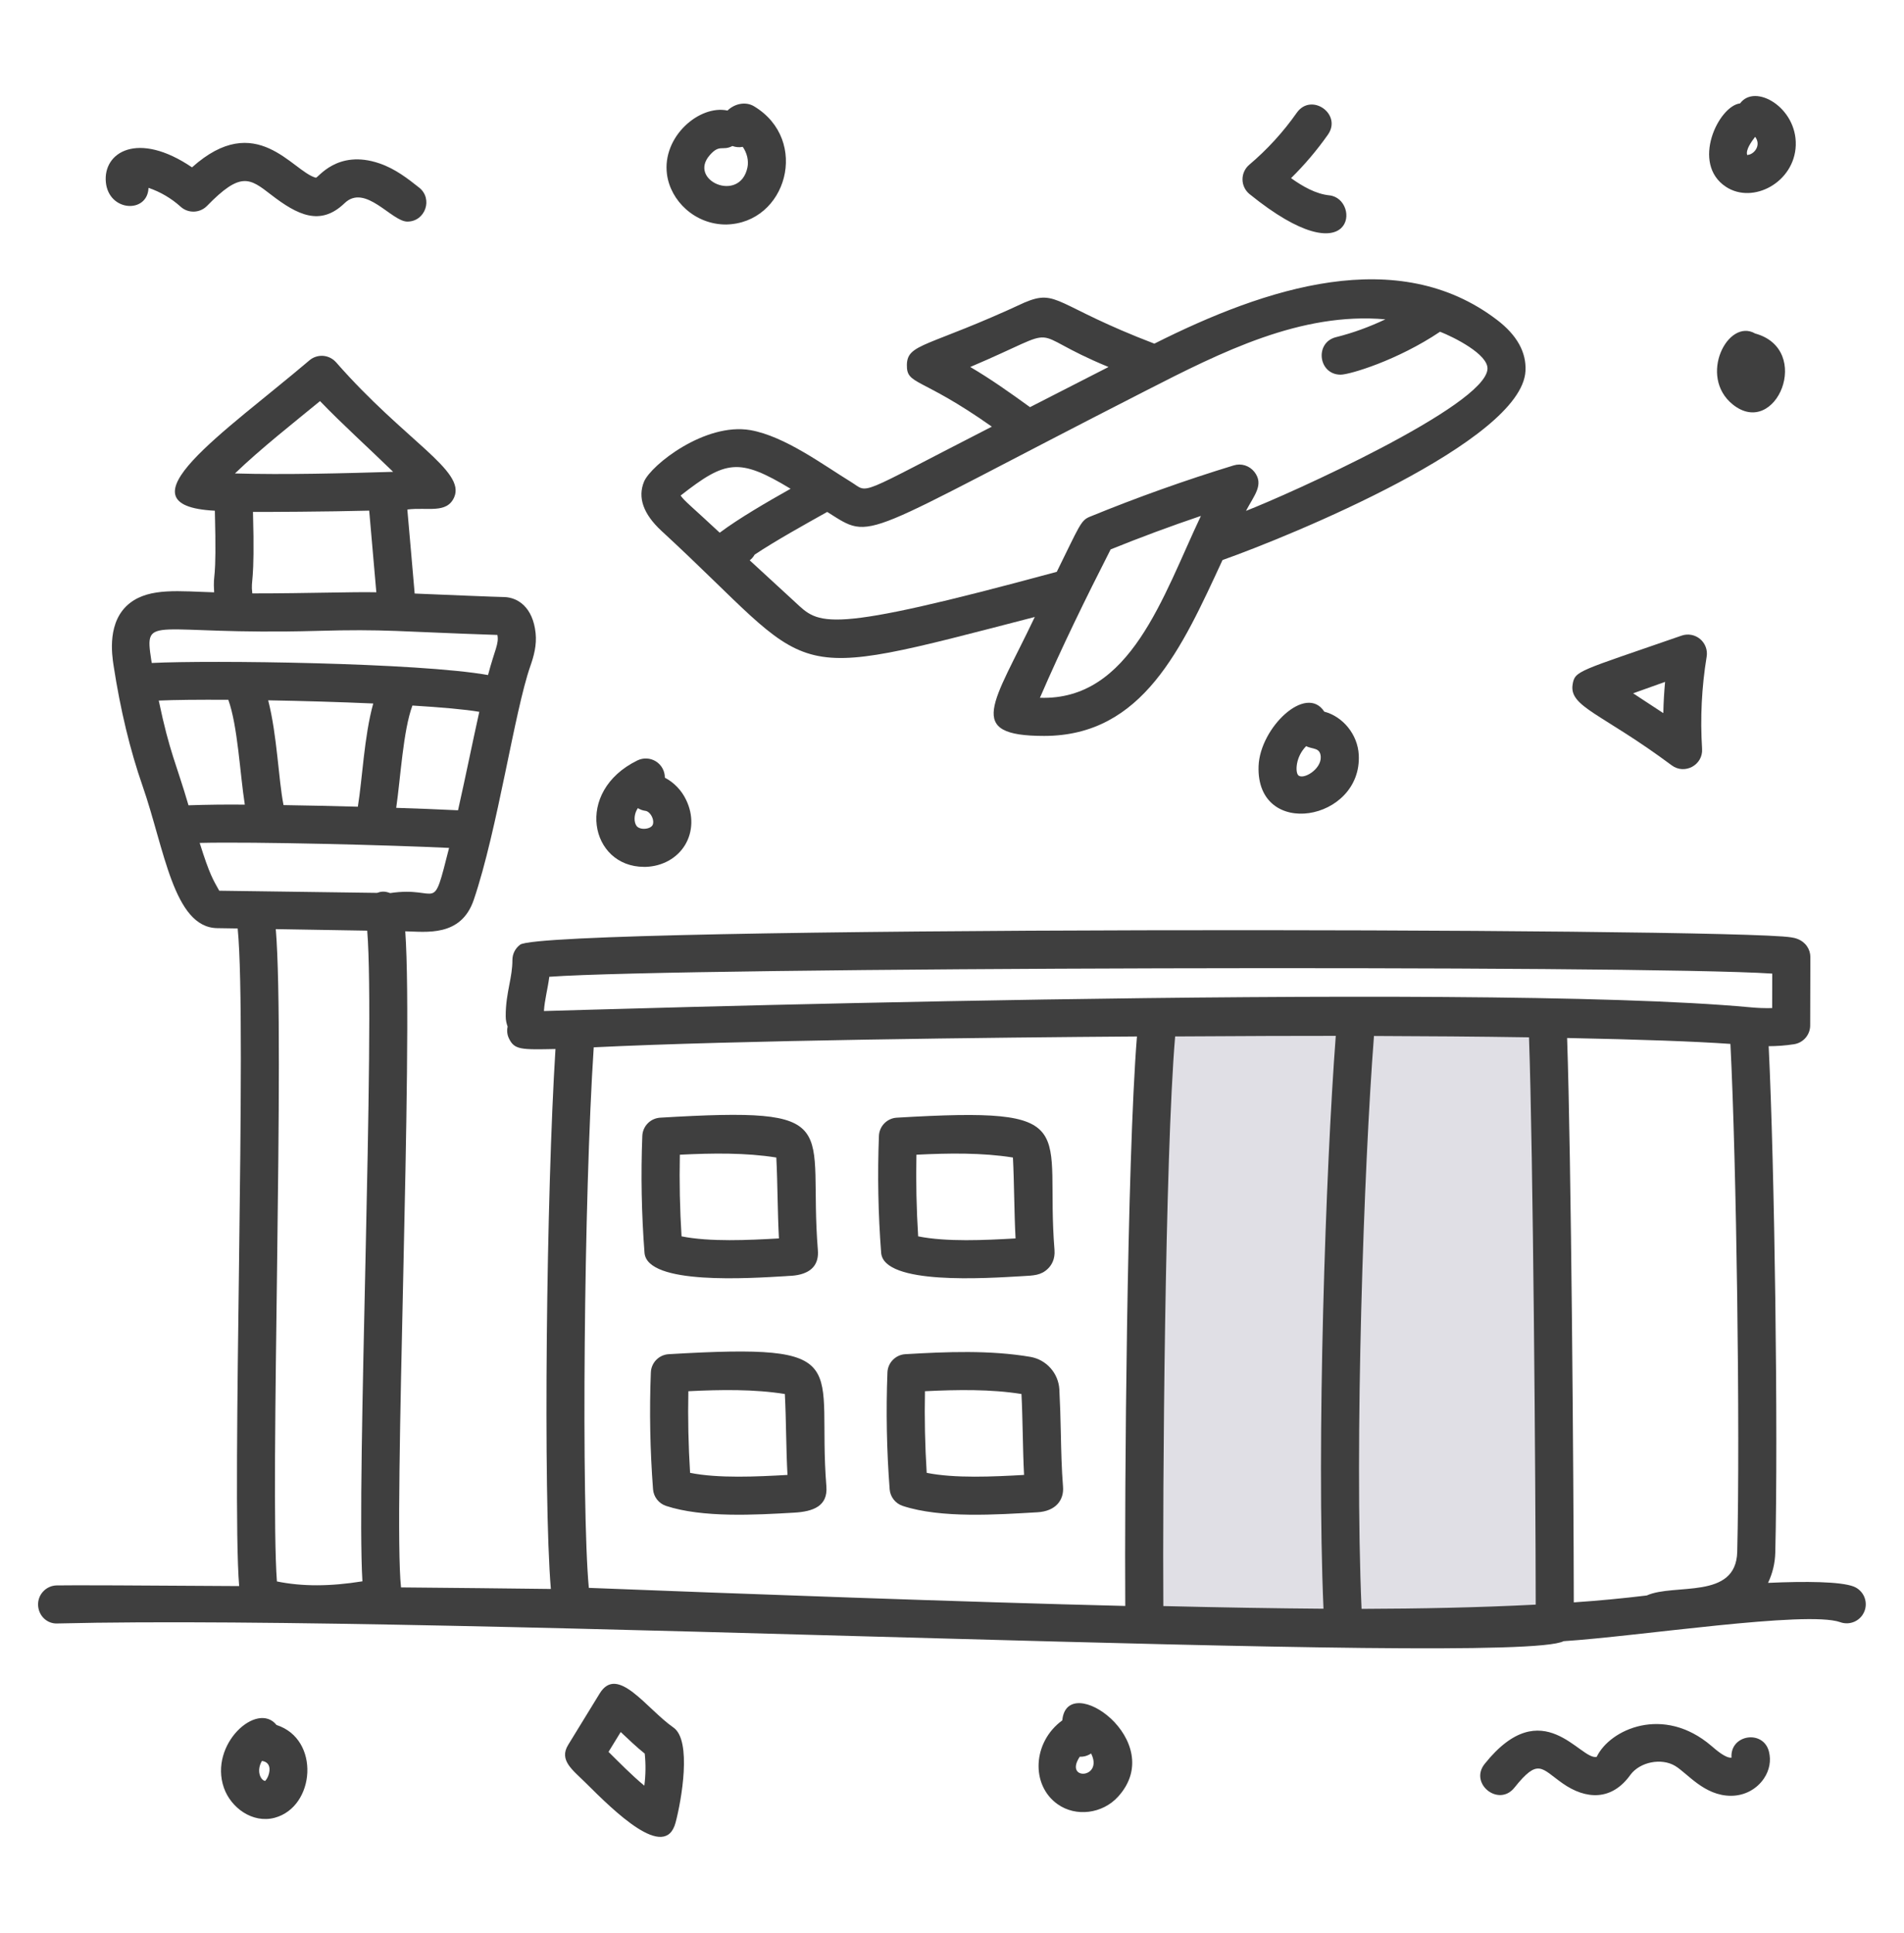
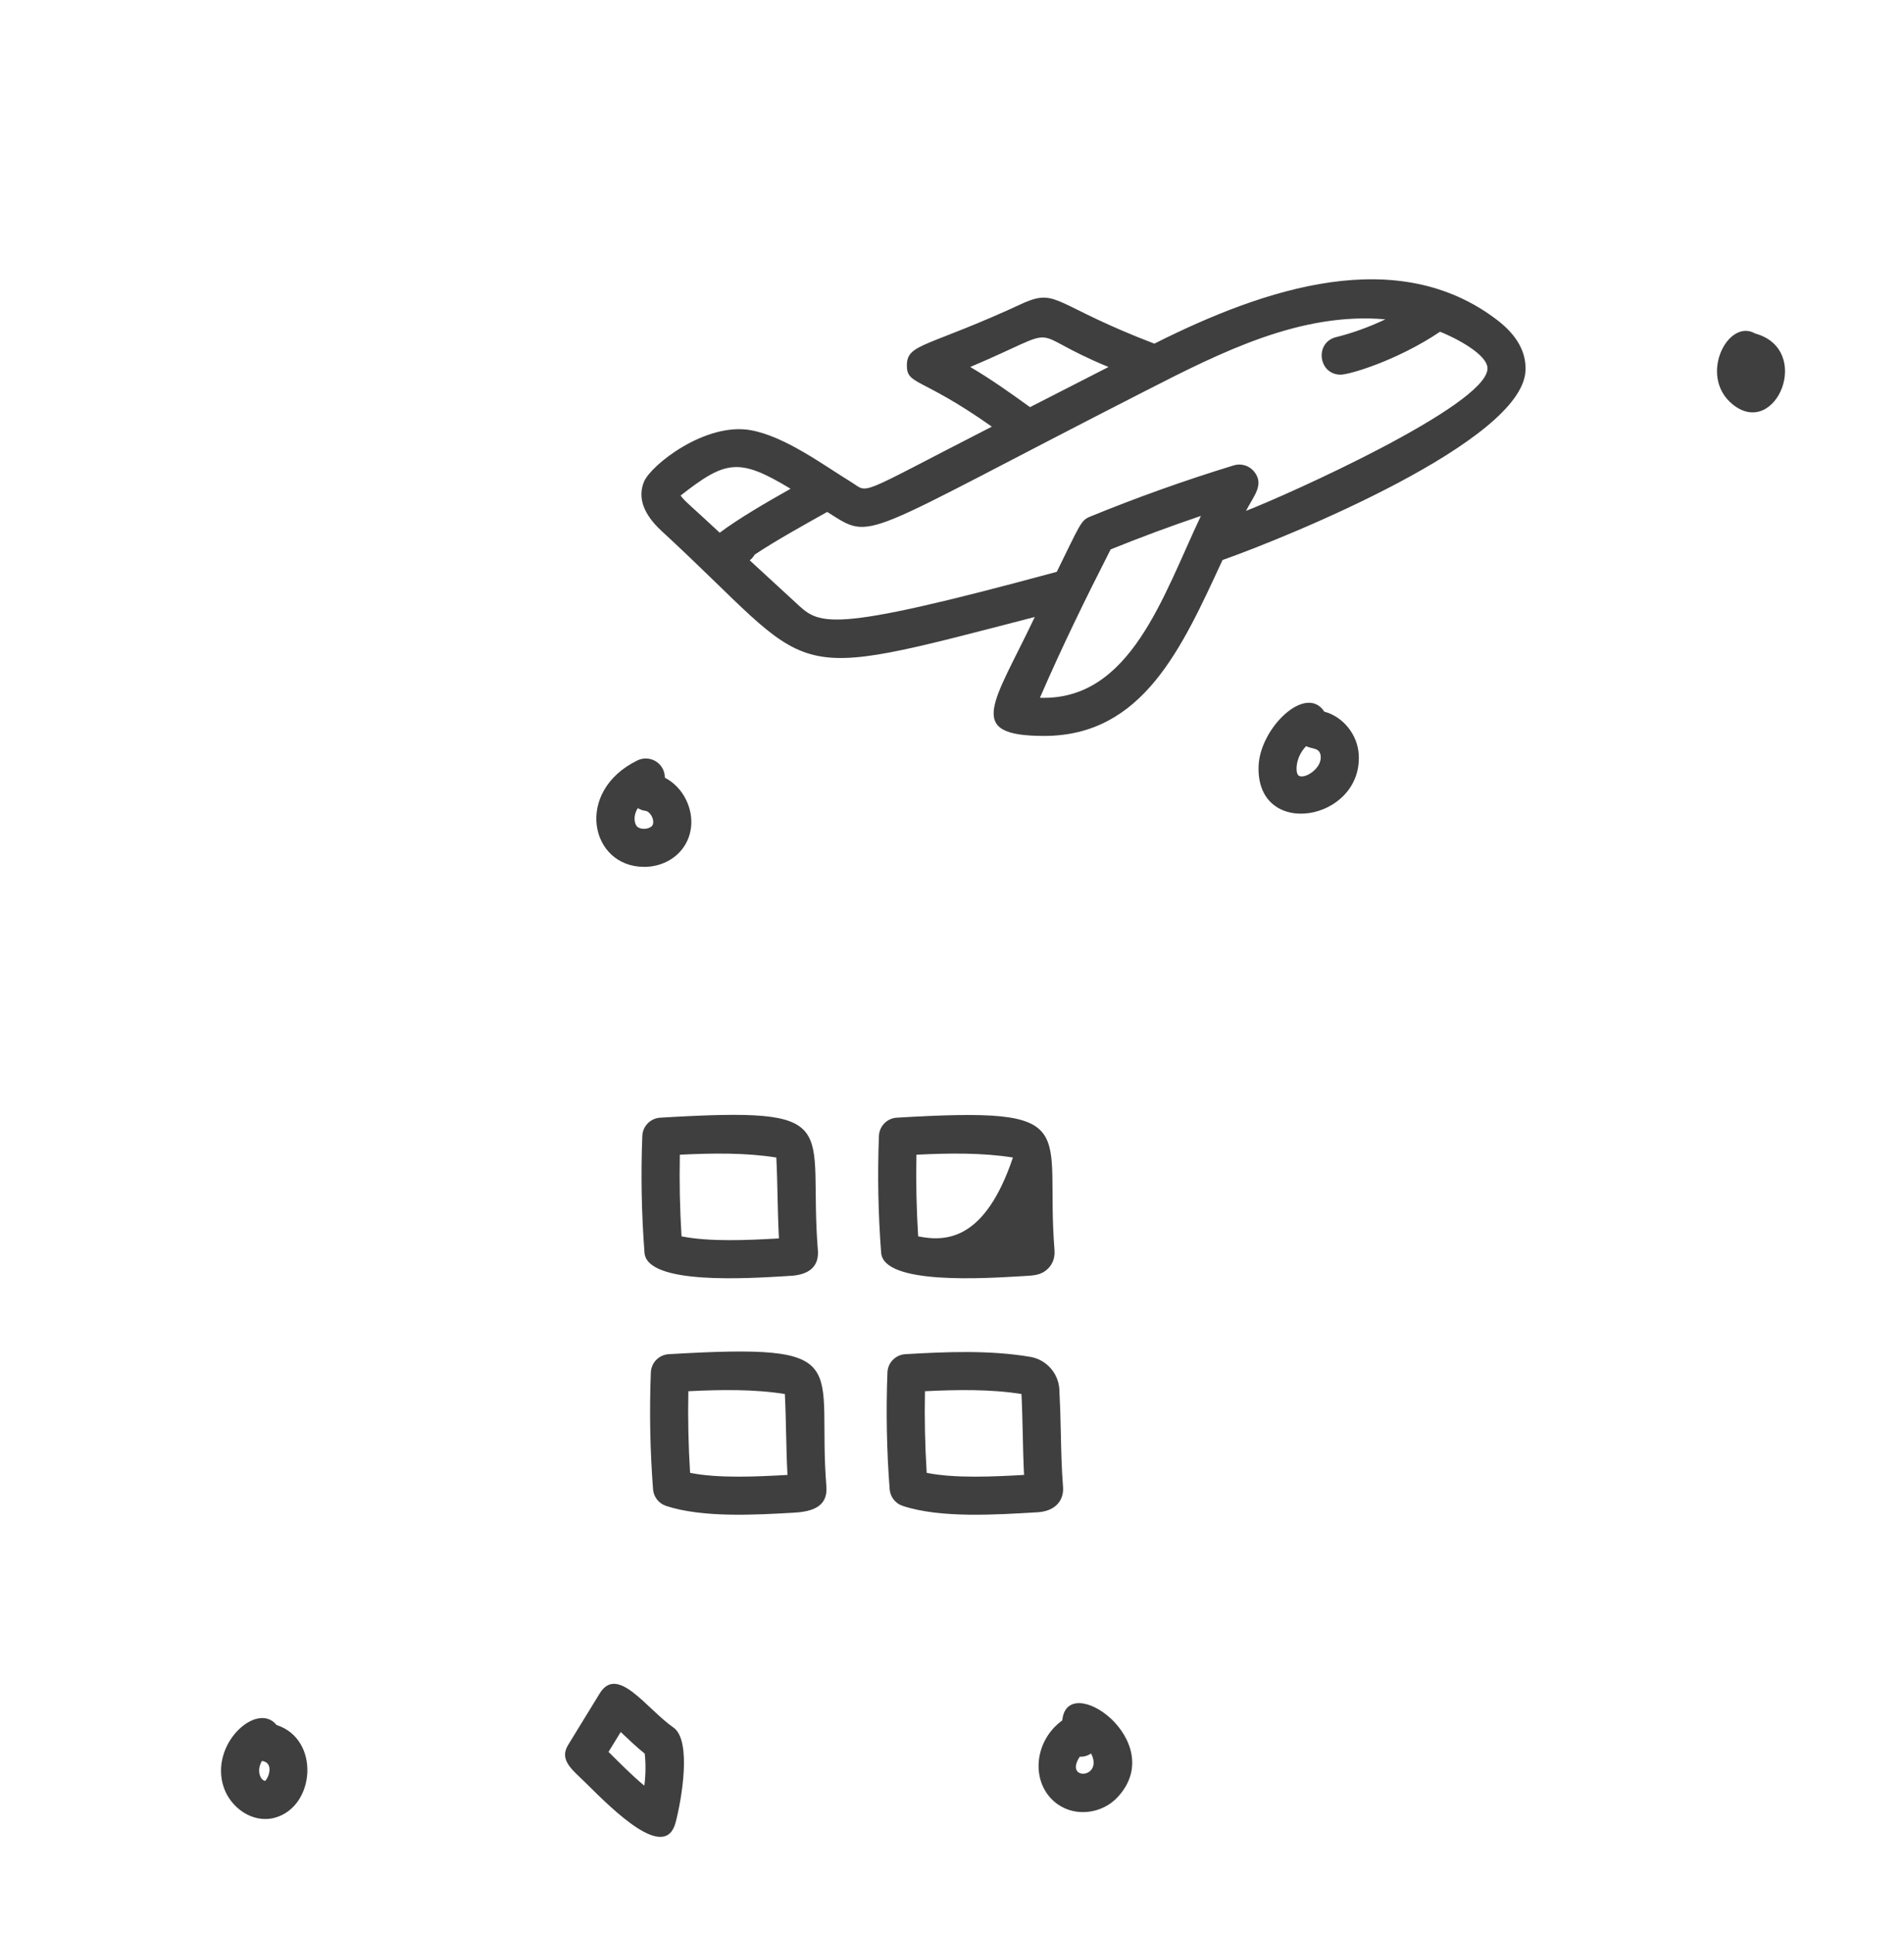
<svg xmlns="http://www.w3.org/2000/svg" width="66" height="67" viewBox="0 0 66 67" fill="none">
-   <path d="M53.896 56.308C49.95 56.487 45.037 56.451 39.674 56.315C39.627 53.134 39.71 39.008 40.137 35.27C44.877 35.235 49.671 35.235 53.634 35.288C53.801 38.729 53.901 52.321 53.895 56.309L53.896 56.308Z" fill="#E0DFE5" />
-   <path d="M27.238 44.235C27.305 44.21 28.434 44.314 28.35 43.329C28 38.97 29.415 38.354 22.885 38.742C22.722 38.752 22.567 38.822 22.453 38.939C22.338 39.056 22.271 39.212 22.265 39.375C22.212 40.715 22.238 42.077 22.341 43.424C22.427 44.555 26.002 44.307 27.238 44.235ZM26.91 40.123C26.957 41.037 26.951 41.986 27.001 42.927C25.945 42.987 24.606 43.052 23.625 42.855C23.566 41.914 23.547 40.97 23.566 40.026C24.695 39.969 25.852 39.954 26.91 40.123ZM35.441 44.235C35.831 44.212 36.084 44.212 36.328 43.973C36.444 43.859 36.578 43.655 36.553 43.329C36.209 39.063 37.67 38.352 31.087 38.742C30.923 38.751 30.769 38.822 30.654 38.939C30.54 39.056 30.473 39.212 30.467 39.375C30.415 40.725 30.441 42.077 30.544 43.424C30.63 44.554 34.199 44.307 35.441 44.235ZM35.112 40.123C35.158 41.007 35.154 42 35.203 42.927C34.147 42.988 32.807 43.053 31.827 42.855C31.768 41.914 31.748 40.97 31.767 40.026C32.896 39.969 34.054 39.954 35.112 40.123ZM27.529 52.433C28.2 52.395 28.698 52.2 28.646 51.527C28.302 47.253 29.768 46.551 23.181 46.94C23.017 46.949 22.863 47.02 22.748 47.137C22.634 47.254 22.567 47.409 22.561 47.573C22.508 48.912 22.534 50.275 22.637 51.622C22.647 51.752 22.695 51.876 22.776 51.979C22.856 52.081 22.965 52.158 23.088 52.199C24.356 52.616 26.192 52.511 27.529 52.433ZM27.206 48.32C27.254 49.238 27.246 50.178 27.297 51.125C26.241 51.185 24.901 51.25 23.921 51.053C23.862 50.111 23.842 49.167 23.861 48.224C24.99 48.167 26.148 48.151 27.206 48.32ZM35.722 47.034C34.314 46.794 32.807 46.856 31.383 46.94C31.219 46.949 31.065 47.02 30.95 47.137C30.835 47.254 30.768 47.409 30.762 47.573C30.71 48.912 30.736 50.275 30.839 51.622C30.849 51.752 30.897 51.876 30.978 51.979C31.058 52.081 31.167 52.158 31.291 52.199C32.617 52.636 34.561 52.501 35.959 52.42C36.591 52.385 36.889 52 36.848 51.527C36.8 50.933 36.785 50.285 36.772 49.657C36.763 49.157 36.746 48.657 36.721 48.157C36.705 47.885 36.597 47.626 36.416 47.423C36.235 47.219 35.991 47.082 35.722 47.034ZM32.123 51.053C32.064 50.111 32.044 49.167 32.063 48.224C33.192 48.168 34.35 48.151 35.408 48.32C35.431 48.768 35.441 49.228 35.452 49.687C35.462 50.162 35.473 50.647 35.498 51.125C34.442 51.185 33.103 51.25 32.123 51.053Z" fill="#3F3F3F" />
-   <path d="M1.996 56.274C15.621 55.939 52.503 57.784 54.199 56.888C56.763 56.725 62.614 55.821 63.783 56.227C63.946 56.288 64.126 56.282 64.285 56.211C64.444 56.139 64.568 56.008 64.631 55.845C64.693 55.683 64.689 55.502 64.619 55.343C64.548 55.183 64.418 55.058 64.256 54.994C63.8 54.819 62.587 54.808 61.287 54.867C61.443 54.54 61.529 54.184 61.538 53.821C61.64 49.661 61.516 40.483 61.309 36.264C61.586 36.263 61.886 36.244 62.187 36.196C62.343 36.172 62.485 36.094 62.588 35.974C62.691 35.855 62.748 35.702 62.748 35.545L62.754 33.177C62.755 33.042 62.714 32.911 62.637 32.8C62.465 32.554 62.205 32.509 62.093 32.492C60.051 32.15 18.919 32.094 18.031 32.744C17.948 32.806 17.88 32.886 17.833 32.978C17.786 33.071 17.762 33.173 17.762 33.277C17.762 33.579 17.711 33.844 17.657 34.126C17.596 34.445 17.526 34.807 17.53 35.234C17.53 35.366 17.559 35.479 17.596 35.586C17.565 35.722 17.58 35.864 17.64 35.991C17.831 36.39 18.049 36.387 19.255 36.362C18.94 41.328 18.822 51.857 19.095 55.078C17.546 55.059 15.745 55.04 13.901 55.024C13.625 52.458 14.335 36.316 14.048 32.282C14.755 32.294 15.98 32.494 16.422 31.192C17.249 28.757 17.831 24.671 18.383 23.09C18.499 22.761 18.612 22.367 18.566 21.942C18.471 21.051 17.956 20.714 17.491 20.696C17.169 20.691 15.362 20.615 14.374 20.574C14.289 19.566 14.192 18.498 14.12 17.661C14.823 17.573 15.489 17.818 15.744 17.236C16.149 16.312 14.043 15.289 11.649 12.558C11.534 12.428 11.373 12.348 11.2 12.335C11.027 12.323 10.857 12.379 10.725 12.491C7.804 14.975 3.963 17.525 7.448 17.703C7.517 20.394 7.376 19.729 7.423 20.532C6.231 20.498 5.204 20.364 4.51 20.898C3.7 21.521 3.879 22.692 3.938 23.077C4.173 24.605 4.51 26.004 4.939 27.235C5.703 29.427 6.015 32.146 7.526 32.172L8.239 32.183C8.569 35.519 8.024 51.713 8.29 54.978C4.984 54.955 2.352 54.944 1.962 54.955C1.787 54.959 1.621 55.033 1.501 55.16C1.38 55.287 1.315 55.456 1.32 55.631C1.329 55.996 1.624 56.295 1.996 56.274ZM6.534 27.914C6.109 26.456 5.886 26.112 5.503 24.284C6.034 24.259 6.893 24.251 7.914 24.257C8.242 25.164 8.318 26.82 8.486 27.891C7.835 27.884 7.185 27.892 6.534 27.914ZM9.828 27.907C9.649 26.996 9.61 25.498 9.296 24.275C10.483 24.296 11.763 24.333 12.938 24.385C12.621 25.527 12.563 26.995 12.404 27.963C11.545 27.939 10.687 27.92 9.828 27.907ZM14.296 24.456C15.295 24.517 16.123 24.59 16.614 24.674C16.376 25.745 16.15 26.872 15.877 28.087C15.163 28.053 14.449 28.024 13.734 28.002C13.885 26.967 13.973 25.328 14.296 24.456ZM11.093 13.903C11.849 14.691 12.809 15.557 13.627 16.355C11.937 16.406 9.853 16.462 8.144 16.411C9.049 15.54 10.211 14.629 11.093 13.903ZM12.798 17.7C12.883 18.678 12.972 19.667 13.045 20.53C12.211 20.512 10.728 20.569 8.746 20.569C8.681 20.037 8.842 20.34 8.769 17.744C9.059 17.749 11.457 17.737 12.798 17.7ZM10.965 21.869C13.389 21.799 13.792 21.895 17.242 22.009C17.301 22.32 17.15 22.512 16.917 23.399C14.522 22.97 7.256 22.878 5.261 22.981C5.255 22.945 5.248 22.912 5.243 22.877C4.993 21.244 5.243 22.027 10.965 21.869ZM6.922 29.218C8.841 29.172 13.588 29.295 15.567 29.391C14.965 31.762 15.261 30.695 13.524 30.957C13.33 30.883 13.211 30.899 13.069 30.95L7.6 30.875C7.399 30.514 7.271 30.335 6.922 29.218ZM12.729 32.259C13.013 35.714 12.35 51.303 12.563 54.813C11.439 54.994 10.477 54.996 9.599 54.817C9.353 51.556 9.88 36.05 9.56 32.206L12.728 32.259H12.729ZM40.735 35.926C43.062 35.91 45.244 35.905 46.303 35.906C45.951 40.547 45.631 50.03 45.877 55.763C44.191 55.75 42.35 55.72 40.326 55.671C40.298 51.823 40.381 40.088 40.735 35.926ZM47.197 55.768C46.947 50.048 47.273 40.489 47.627 35.91C49.401 35.916 51.227 35.929 53.001 35.957C53.144 39.994 53.23 51.352 53.234 55.621C51.235 55.724 49.208 55.761 47.197 55.768ZM57.082 55.304C56.242 55.406 55.399 55.486 54.554 55.543C54.548 51.234 54.464 40.08 54.322 35.98C56.863 36.031 58.767 36.099 59.983 36.185C60.193 40.297 60.322 49.597 60.219 53.79C60.18 55.468 58.039 54.872 57.082 55.304ZM18.855 35.046C18.877 34.666 18.984 34.294 19.041 33.858C23.531 33.528 56.88 33.443 61.433 33.748L61.43 34.943C61.177 34.95 60.924 34.94 60.672 34.916C51.042 34.02 18.926 35.05 18.855 35.046ZM20.411 55.04C20.149 52.259 20.239 41.453 20.581 36.303C25.503 36.061 34.47 35.962 39.411 35.927C39.063 40.25 38.979 51.82 39.006 55.667C33.486 55.533 25.469 55.238 20.411 55.04ZM60.021 60.926C59.811 60.947 59.476 60.647 59.324 60.518C57.66 59.092 55.803 59.946 55.348 60.897C54.784 61.039 53.478 58.621 51.464 61.142C50.92 61.825 51.952 62.649 52.496 61.965C53.322 60.932 53.42 61.29 54.157 61.81C54.98 62.392 55.876 62.421 56.518 61.518C56.851 61.072 57.589 60.926 58.066 61.211C58.493 61.467 59.074 62.247 60.002 62.247C60.491 62.247 60.906 62.003 61.146 61.646C61.337 61.362 61.398 61.032 61.319 60.717C61.125 59.942 59.961 60.123 60.021 60.926ZM10.946 6.16C10.133 5.94 8.889 3.8 6.656 5.801C4.775 4.524 3.564 5.277 3.67 6.322C3.775 7.346 5.117 7.407 5.148 6.511C5.559 6.651 5.941 6.875 6.261 7.165C6.523 7.403 6.928 7.391 7.177 7.136C8.342 5.94 8.652 6.173 9.392 6.746C10.309 7.455 11.104 7.851 11.942 7.045C12.661 6.349 13.573 7.681 14.12 7.681C14.745 7.681 15.017 6.889 14.529 6.503C14.145 6.199 13.709 5.854 13.157 5.665C11.677 5.156 11.012 6.195 10.946 6.16ZM25.165 7.782C27.271 7.745 28.084 4.856 26.139 3.685C25.847 3.508 25.462 3.593 25.218 3.832C24.251 3.624 22.947 4.73 23.12 6.041C23.241 6.961 24.086 7.782 25.165 7.782ZM24.606 5.375C24.95 4.983 25.045 5.243 25.388 5.061C25.501 5.102 25.618 5.116 25.747 5.09C25.893 5.302 25.959 5.567 25.909 5.806C25.647 7.052 23.829 6.253 24.606 5.375ZM58.292 22.032C54.702 23.279 54.592 23.24 54.513 23.727C54.388 24.505 55.528 24.726 57.948 26.529C58.398 26.863 59.037 26.518 59.001 25.957C58.933 24.89 58.986 23.819 59.159 22.763C59.178 22.65 59.167 22.535 59.127 22.427C59.087 22.32 59.021 22.225 58.933 22.151C58.846 22.078 58.741 22.028 58.628 22.007C58.516 21.986 58.4 21.995 58.292 22.032ZM57.657 24.719C57.298 24.482 56.934 24.247 56.61 24.032C57.061 23.873 57.489 23.718 57.718 23.636C57.685 23.996 57.664 24.358 57.657 24.719ZM60.318 3.584C59.574 3.669 58.602 5.671 59.829 6.476C60.766 7.091 62.204 6.319 62.248 5.038C62.292 3.724 60.835 2.878 60.318 3.584ZM60.627 5.362C60.596 5.369 60.571 5.37 60.565 5.375C60.502 5.193 60.721 4.899 60.84 4.742C61.05 5.018 60.834 5.312 60.627 5.362ZM44.95 3.91C44.48 4.579 43.927 5.184 43.303 5.712C43.229 5.775 43.17 5.853 43.13 5.941C43.089 6.03 43.069 6.126 43.07 6.223C43.071 6.32 43.093 6.415 43.136 6.503C43.178 6.59 43.239 6.667 43.314 6.728C46.988 9.702 47.186 6.884 46.079 6.771C45.617 6.724 45.165 6.469 44.753 6.175C45.223 5.713 45.65 5.208 46.03 4.669C46.532 3.954 45.452 3.195 44.95 3.91Z" fill="#3F3F3F" />
+   <path d="M27.238 44.235C27.305 44.21 28.434 44.314 28.35 43.329C28 38.97 29.415 38.354 22.885 38.742C22.722 38.752 22.567 38.822 22.453 38.939C22.338 39.056 22.271 39.212 22.265 39.375C22.212 40.715 22.238 42.077 22.341 43.424C22.427 44.555 26.002 44.307 27.238 44.235ZM26.91 40.123C26.957 41.037 26.951 41.986 27.001 42.927C25.945 42.987 24.606 43.052 23.625 42.855C23.566 41.914 23.547 40.97 23.566 40.026C24.695 39.969 25.852 39.954 26.91 40.123ZM35.441 44.235C35.831 44.212 36.084 44.212 36.328 43.973C36.444 43.859 36.578 43.655 36.553 43.329C36.209 39.063 37.67 38.352 31.087 38.742C30.923 38.751 30.769 38.822 30.654 38.939C30.54 39.056 30.473 39.212 30.467 39.375C30.415 40.725 30.441 42.077 30.544 43.424C30.63 44.554 34.199 44.307 35.441 44.235ZM35.112 40.123C34.147 42.988 32.807 43.053 31.827 42.855C31.768 41.914 31.748 40.97 31.767 40.026C32.896 39.969 34.054 39.954 35.112 40.123ZM27.529 52.433C28.2 52.395 28.698 52.2 28.646 51.527C28.302 47.253 29.768 46.551 23.181 46.94C23.017 46.949 22.863 47.02 22.748 47.137C22.634 47.254 22.567 47.409 22.561 47.573C22.508 48.912 22.534 50.275 22.637 51.622C22.647 51.752 22.695 51.876 22.776 51.979C22.856 52.081 22.965 52.158 23.088 52.199C24.356 52.616 26.192 52.511 27.529 52.433ZM27.206 48.32C27.254 49.238 27.246 50.178 27.297 51.125C26.241 51.185 24.901 51.25 23.921 51.053C23.862 50.111 23.842 49.167 23.861 48.224C24.99 48.167 26.148 48.151 27.206 48.32ZM35.722 47.034C34.314 46.794 32.807 46.856 31.383 46.94C31.219 46.949 31.065 47.02 30.95 47.137C30.835 47.254 30.768 47.409 30.762 47.573C30.71 48.912 30.736 50.275 30.839 51.622C30.849 51.752 30.897 51.876 30.978 51.979C31.058 52.081 31.167 52.158 31.291 52.199C32.617 52.636 34.561 52.501 35.959 52.42C36.591 52.385 36.889 52 36.848 51.527C36.8 50.933 36.785 50.285 36.772 49.657C36.763 49.157 36.746 48.657 36.721 48.157C36.705 47.885 36.597 47.626 36.416 47.423C36.235 47.219 35.991 47.082 35.722 47.034ZM32.123 51.053C32.064 50.111 32.044 49.167 32.063 48.224C33.192 48.168 34.35 48.151 35.408 48.32C35.431 48.768 35.441 49.228 35.452 49.687C35.462 50.162 35.473 50.647 35.498 51.125C34.442 51.185 33.103 51.25 32.123 51.053Z" fill="#3F3F3F" />
  <path d="M43.627 26.555C43.536 29.112 47.221 28.472 47.1 26.164C47.062 25.457 46.549 24.837 45.905 24.668C45.274 23.692 43.675 25.228 43.627 26.555ZM44.999 26.868C44.897 26.756 44.908 26.234 45.277 25.863C45.489 25.979 45.764 25.898 45.782 26.233C45.805 26.673 45.161 27.048 44.999 26.868ZM60.84 11.56C59.897 11.015 58.855 13.046 60.065 14.021C61.562 15.221 62.856 12.112 60.84 11.56ZM23.046 26.956C23.047 26.843 23.019 26.733 22.965 26.634C22.911 26.535 22.832 26.452 22.737 26.392C22.642 26.333 22.534 26.298 22.421 26.292C22.309 26.286 22.197 26.309 22.096 26.358C19.895 27.433 20.458 30.048 22.326 30.048L22.387 30.048C22.962 30.029 23.471 29.745 23.746 29.29C24.022 28.834 24.037 28.253 23.787 27.734C23.631 27.401 23.371 27.128 23.046 26.956ZM22.617 28.607C22.576 28.675 22.465 28.724 22.344 28.728C22.216 28.735 22.108 28.691 22.063 28.625C21.974 28.497 21.975 28.273 22.065 28.09C22.078 28.064 22.094 28.037 22.11 28.012C22.191 28.063 22.282 28.095 22.376 28.107C22.455 28.117 22.545 28.198 22.598 28.308C22.651 28.418 22.658 28.538 22.617 28.607ZM9.522 63.009C10.928 62.63 11.111 60.284 9.585 59.793C8.92 58.954 7.236 60.458 7.761 61.969C8.004 62.665 8.756 63.213 9.522 63.009ZM9.08 61.039C9.36 61.078 9.388 61.324 9.296 61.563C9.253 61.673 9.194 61.727 9.192 61.732C9.032 61.714 8.877 61.378 9.08 61.039ZM23.419 63.173C23.622 62.407 23.99 60.331 23.345 59.882C22.41 59.231 21.407 57.689 20.787 58.701L19.694 60.484C19.366 61.019 19.855 61.353 20.294 61.791C21.286 62.778 23.059 64.537 23.419 63.173ZM21.516 60.037C21.8 60.301 22.055 60.551 22.349 60.785C22.388 61.155 22.383 61.528 22.335 61.897C21.884 61.523 21.446 61.072 21.094 60.725L21.516 60.037ZM38.754 62.281C40.521 60.347 36.985 57.883 36.823 59.633C35.789 60.388 35.725 61.877 36.661 62.539C37.299 62.992 38.218 62.868 38.753 62.282L38.754 62.281ZM37.429 60.893C37.569 60.899 37.706 60.859 37.822 60.78C38.261 61.659 36.868 61.731 37.429 60.893ZM52.879 12.861C52.915 12.211 52.582 11.614 51.893 11.089C48.455 8.465 43.892 9.962 40.014 11.912C36.563 10.591 36.663 9.999 35.513 10.487C32.175 12.041 31.45 11.896 31.436 12.644C31.423 13.361 31.897 13.034 34.381 14.789C29.563 17.253 30.158 17.106 29.49 16.7C28.535 16.115 27.205 15.121 26.015 14.91C24.444 14.636 22.57 16.116 22.325 16.694C22.098 17.243 22.298 17.814 22.923 18.396C28.453 23.488 26.871 23.717 35.87 21.386C34.443 24.394 33.414 25.509 36.194 25.509C39.619 25.509 40.967 22.458 42.377 19.413C44.726 18.579 52.748 15.303 52.879 12.861ZM33.632 12.721C37.092 11.251 35.366 11.465 38.426 12.721L35.704 14.113C34.989 13.596 34.346 13.14 33.632 12.72L33.632 12.721ZM23.593 17.177C25.153 15.956 25.61 15.856 27.405 16.942C26.576 17.409 25.615 17.966 24.948 18.465C23.988 17.567 23.726 17.372 23.593 17.177ZM36.048 24.187C36.81 22.425 37.631 20.749 38.499 19.044C39.531 18.627 40.574 18.239 41.628 17.883C40.312 20.658 39.191 24.294 36.048 24.187ZM43.191 17.708C43.472 17.169 43.827 16.798 43.48 16.355C43.397 16.251 43.285 16.173 43.159 16.133C43.032 16.093 42.896 16.092 42.768 16.131C41.077 16.648 39.411 17.243 37.774 17.913C37.463 18.04 37.422 18.219 36.632 19.821C28.538 22.015 28.407 21.653 27.547 20.857L25.988 19.423C26.058 19.369 26.116 19.302 26.159 19.225C26.9 18.733 27.889 18.185 28.674 17.745C30.305 18.767 29.603 18.707 39.722 13.541C42.338 12.203 45.096 10.81 48.022 11.069C47.475 11.329 46.905 11.539 46.312 11.687C45.561 11.874 45.697 12.987 46.471 12.987C46.784 12.987 48.438 12.494 49.918 11.499C50.395 11.686 51.59 12.281 51.562 12.79C51.493 14.072 44.621 17.156 43.191 17.708Z" fill="#3F3F3F" />
</svg>